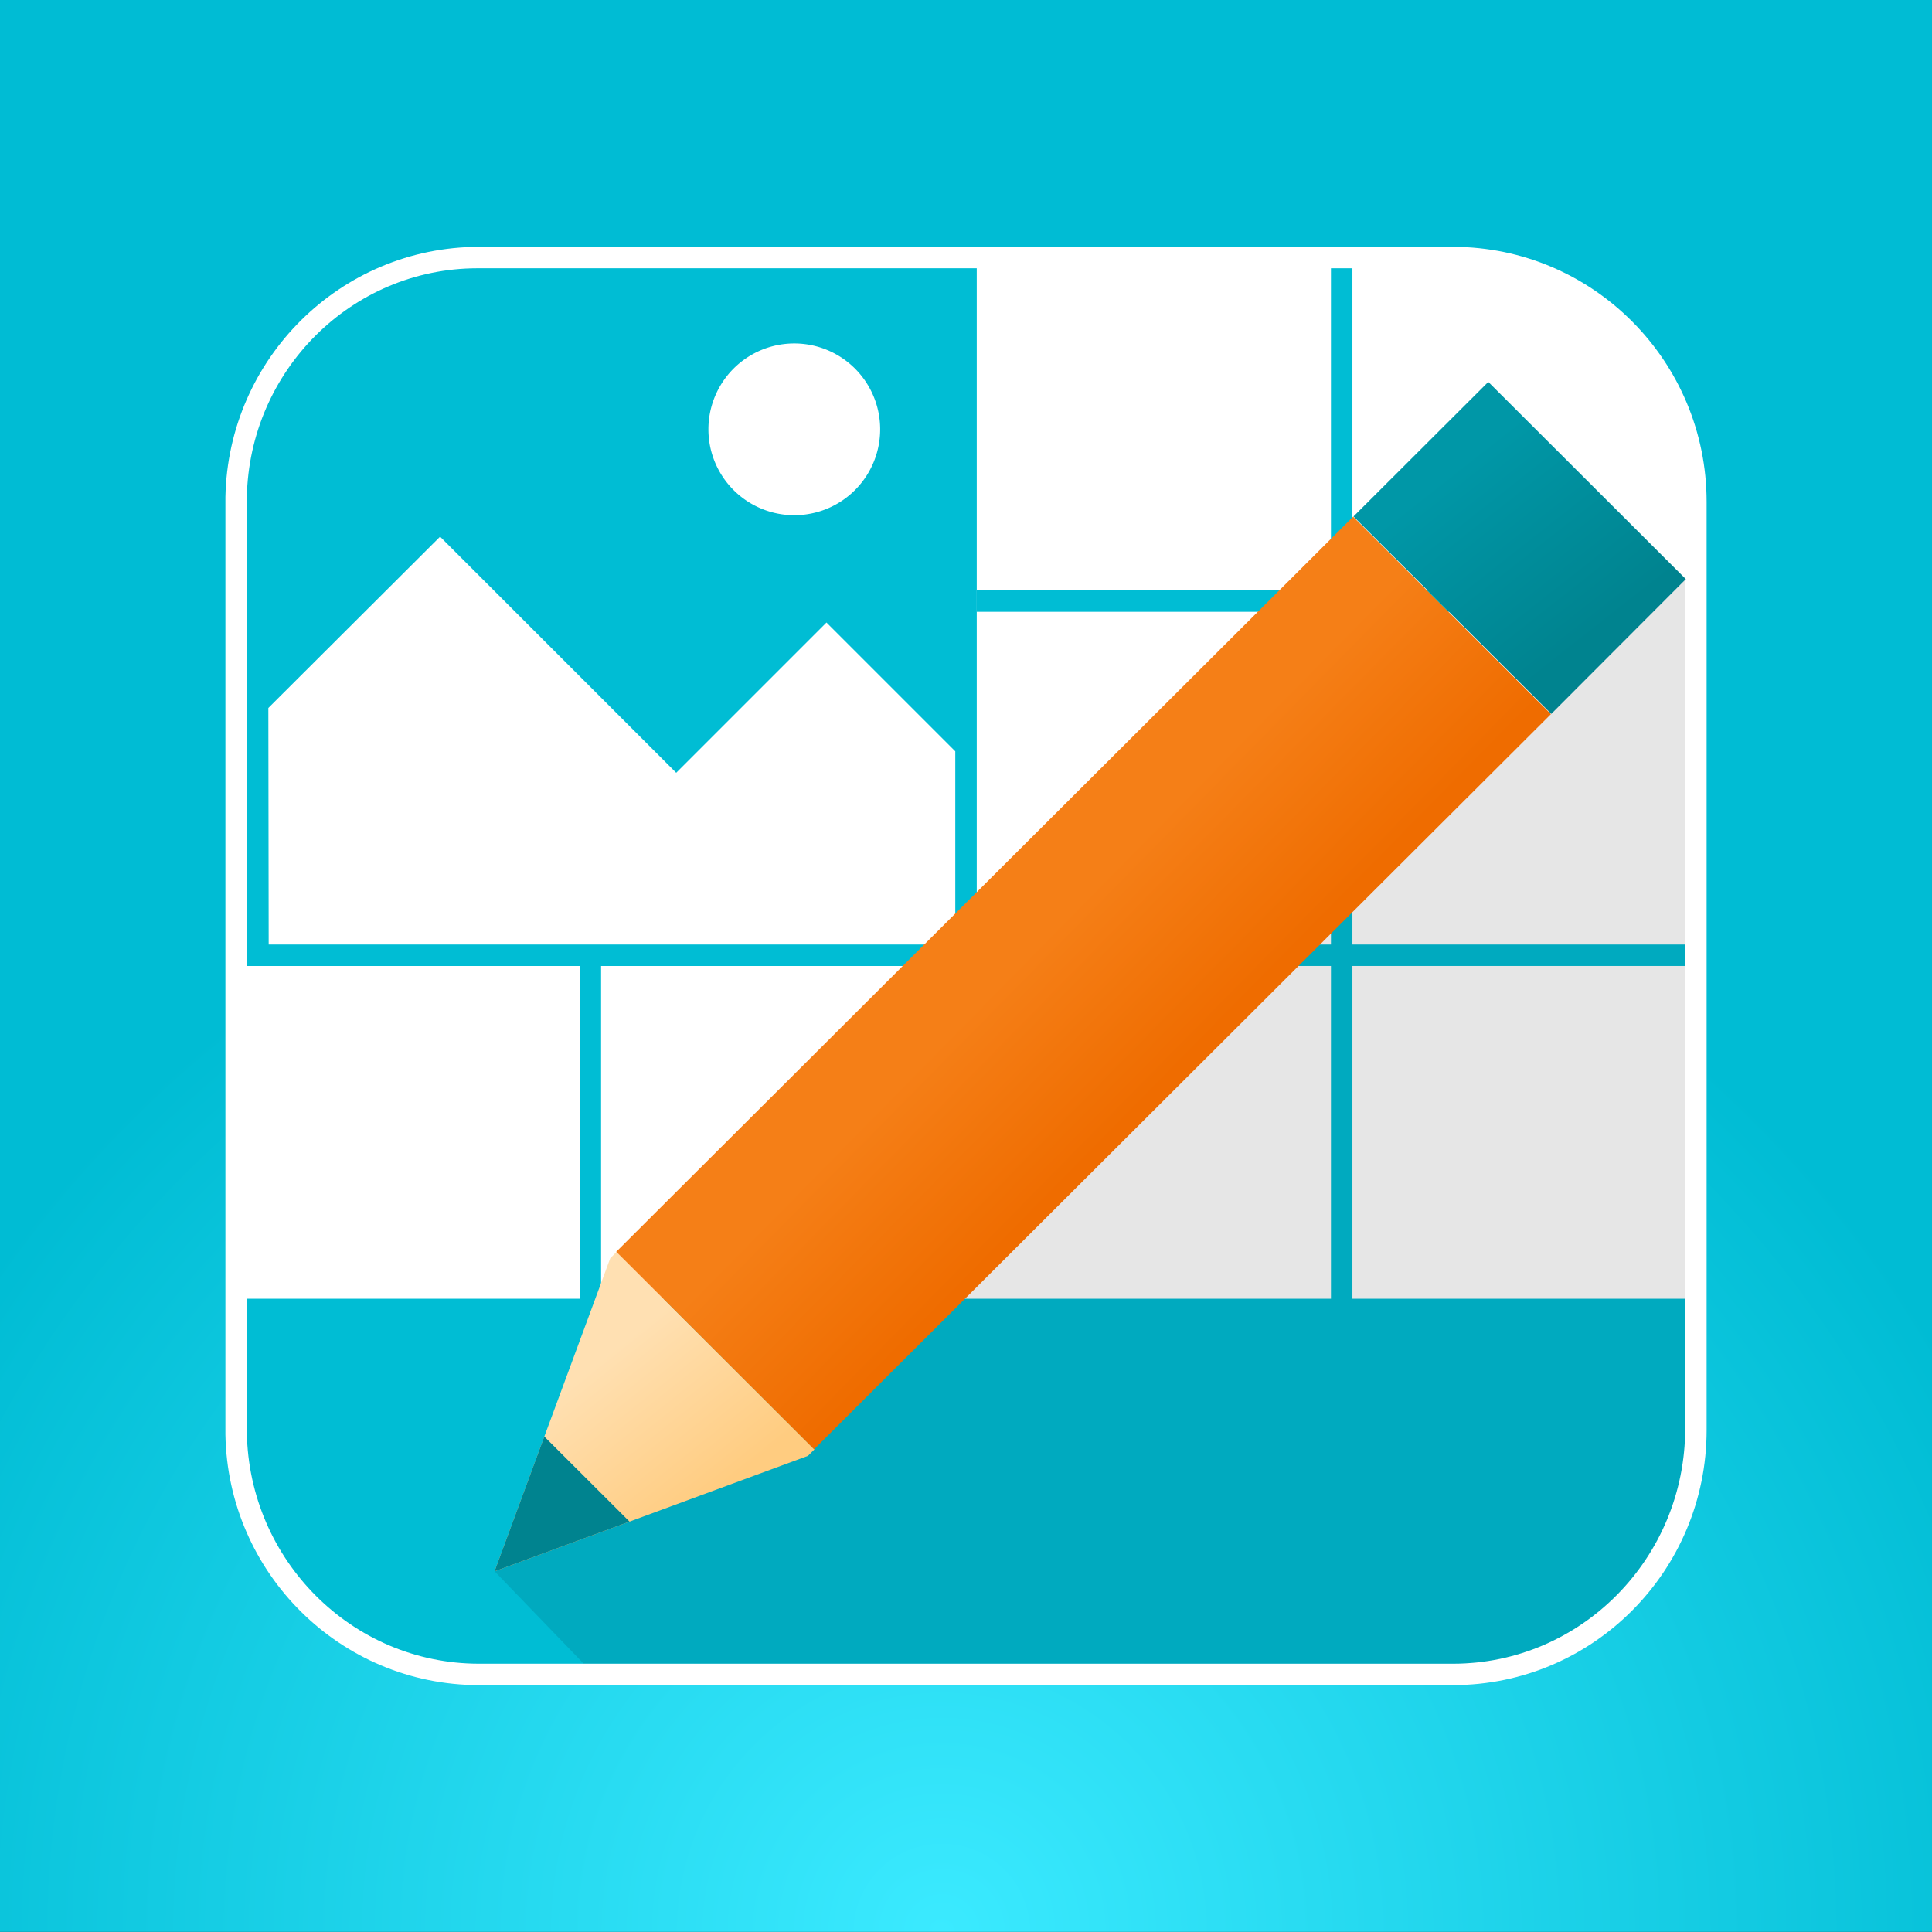
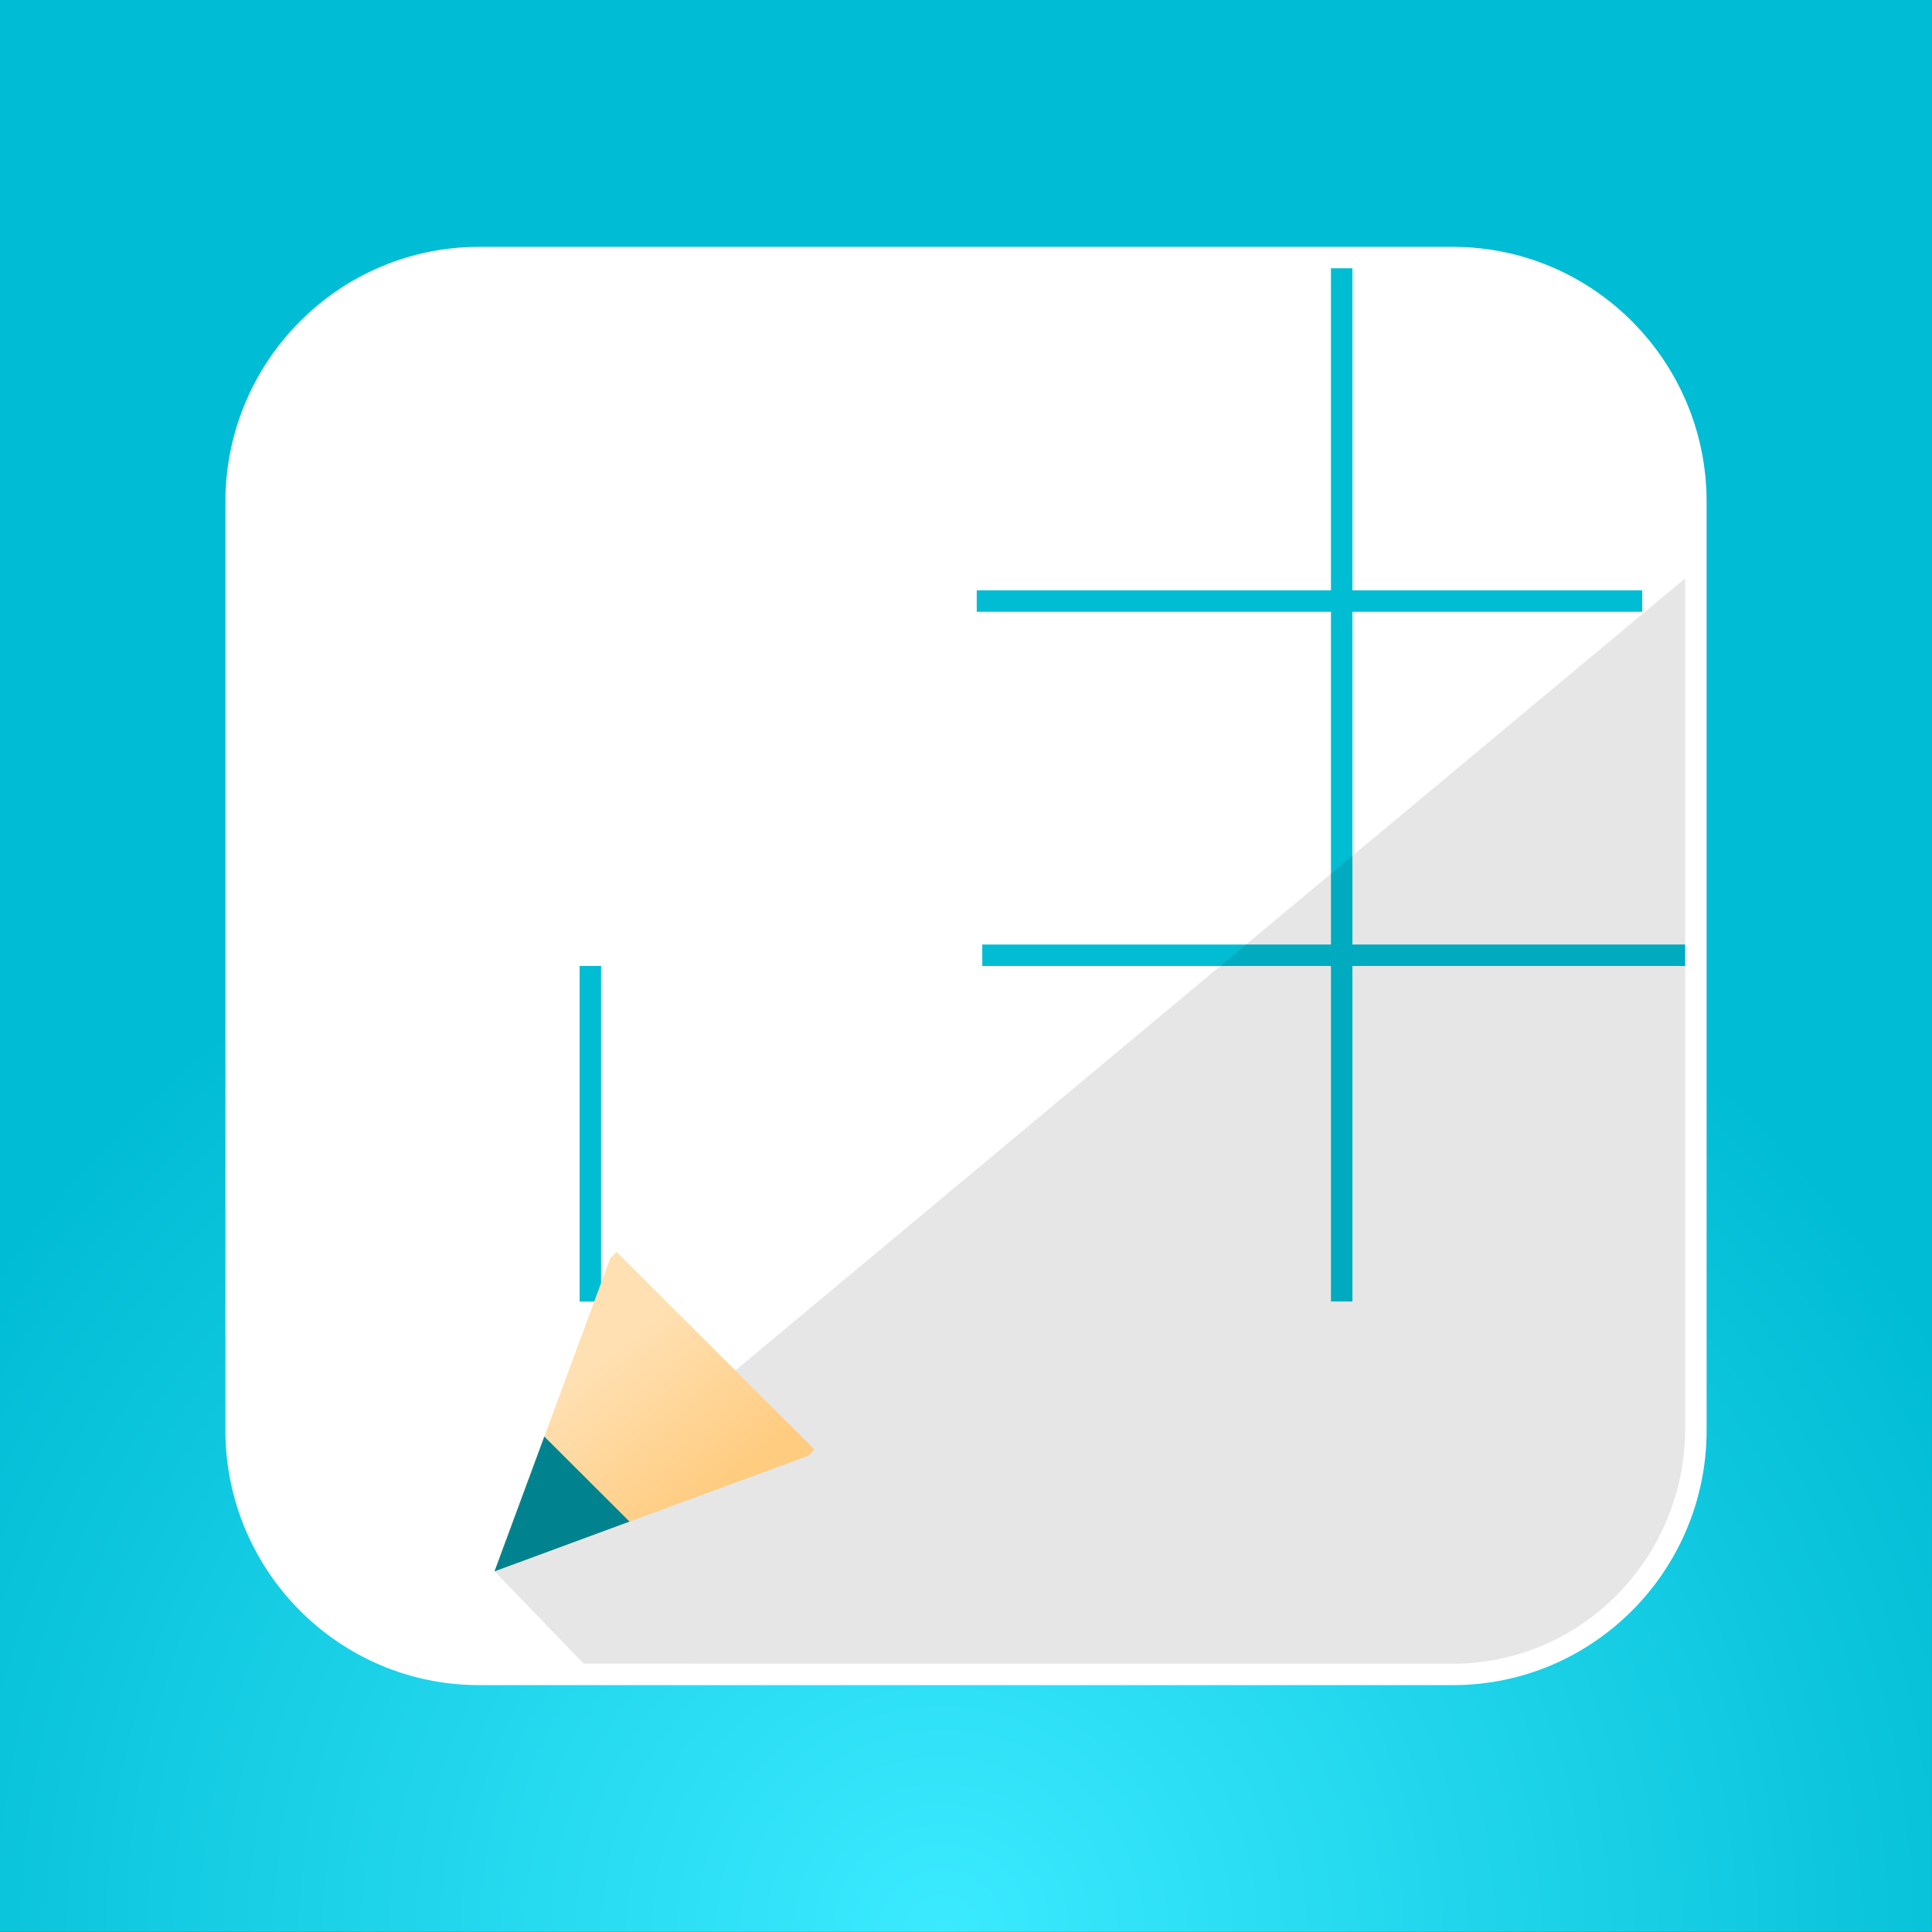
<svg xmlns="http://www.w3.org/2000/svg" fill-rule="evenodd" stroke-linejoin="bevel" stroke-width=".501" overflow="visible" viewBox="0 0 135 135">
  <rect x="0" y="0" width="135" height="135" fill="#333333" stroke="none" />
  <defs>
    <radialGradient id="a" cx="65.812" cy="-.001" r="81.019" gradientUnits="userSpaceOnUse">
      <stop offset="0" stop-color="#3beaff" />
      <stop offset="1" stop-color="#00bcd4" />
    </radialGradient>
    <linearGradient id="b" x1="0" x2="12.216" y1="0" y2="0" gradientTransform="rotate(128.579 17.567 27.31)" gradientUnits="userSpaceOnUse">
      <stop offset="0" stop-color="#ffcc80" />
      <stop offset="1" stop-color="#ffe0b2" />
    </linearGradient>
    <linearGradient id="c" x1="0" x2="15.118" y1="0" y2="0" gradientTransform="rotate(-51.801 155.704 -53.298)" gradientUnits="userSpaceOnUse">
      <stop offset="0" stop-color="#0097a7" />
      <stop offset="1" stop-color="#00838f" />
    </linearGradient>
    <linearGradient id="d" x1="0" x2="13.03" y1="0" y2="0" gradientTransform="rotate(135.594 27.789 44.459) skewX(.118)" gradientUnits="userSpaceOnUse">
      <stop offset="0" stop-color="#ef6c00" />
      <stop offset="1" stop-color="#f57f17" />
    </linearGradient>
  </defs>
  <g fill="none" font-family="Times New Roman" font-size="16">
    <path fill="url(#a)" d="M0 135V.007h134.999V135H0z" transform="matrix(1 0 0 -1 0 135)" />
    <path fill="#fff" d="M15.751 100.241V34.735c.185-9.666 8.031-17.473 17.708-17.486h68.076c9.795.013 17.716 8.004 17.716 17.815v64.87c0 9.815-7.921 17.806-17.716 17.815H33.459c-9.687-.009-17.541-7.833-17.708-17.508z" />
-     <path fill="#00bdd4" d="M17.248 100.102v-9.353h100.506v9.056c0 9.068-7.26 16.439-16.22 16.447H33.459c-8.86-.008-16.059-7.224-16.211-16.15zm0-32.603V34.75c.168-8.848 7.309-15.992 16.098-16.004h34.905v48.753H17.248z" />
    <path fill="#00bdd4" d="M40.501 90.949V67.495h1.5v23.454h-1.5zm28.137-23.451v-1.499h49.113v1.499H68.638zm-.387-24.749v-1.5h46.5v1.5h-46.5z" />
    <path fill="#00bdd4" d="M93.001 90.943V18.746h1.5v72.197h-1.5z" />
-     <path fill="#fff" d="M18.774 65.999l-.023-16.529 12-11.971 16.5 16.5 10.5-10.5 9 9v13.5H18.774zM49.501 29.999A6 6 0 1 1 61.502 30a6 6 0 0 1-12.001-.001z" />
    <path fill="#000" fill-opacity=".098" d="M40.78 116.245l-6.222-6.45 83.196-69.382v59.389c0 9.07-7.26 16.442-16.22 16.45l-60.754-.007z" />
    <g stroke-linejoin="miter">
      <path fill="url(#b)" d="M34.554 25.2l8.085 21.872.442.451 13.828-13.802-.45-.448L34.554 25.2z" transform="matrix(1 0 0 -1 0 135)" />
-       <path fill="url(#c)" d="M108.398 85.118L94.575 98.911l9.42 9.402 13.804-13.778-9.401-9.417z" transform="matrix(1 0 0 -1 0 135)" />
-       <path fill="url(#d)" d="M56.885 33.73L43.061 47.532l51.49 51.364 13.82-13.798L56.885 33.73z" transform="matrix(1 0 0 -1 0 135)" />
      <path fill="#00838f" d="M34.554 109.8l3.48-9.42 5.954 5.942-9.434 3.478z" />
    </g>
  </g>
</svg>